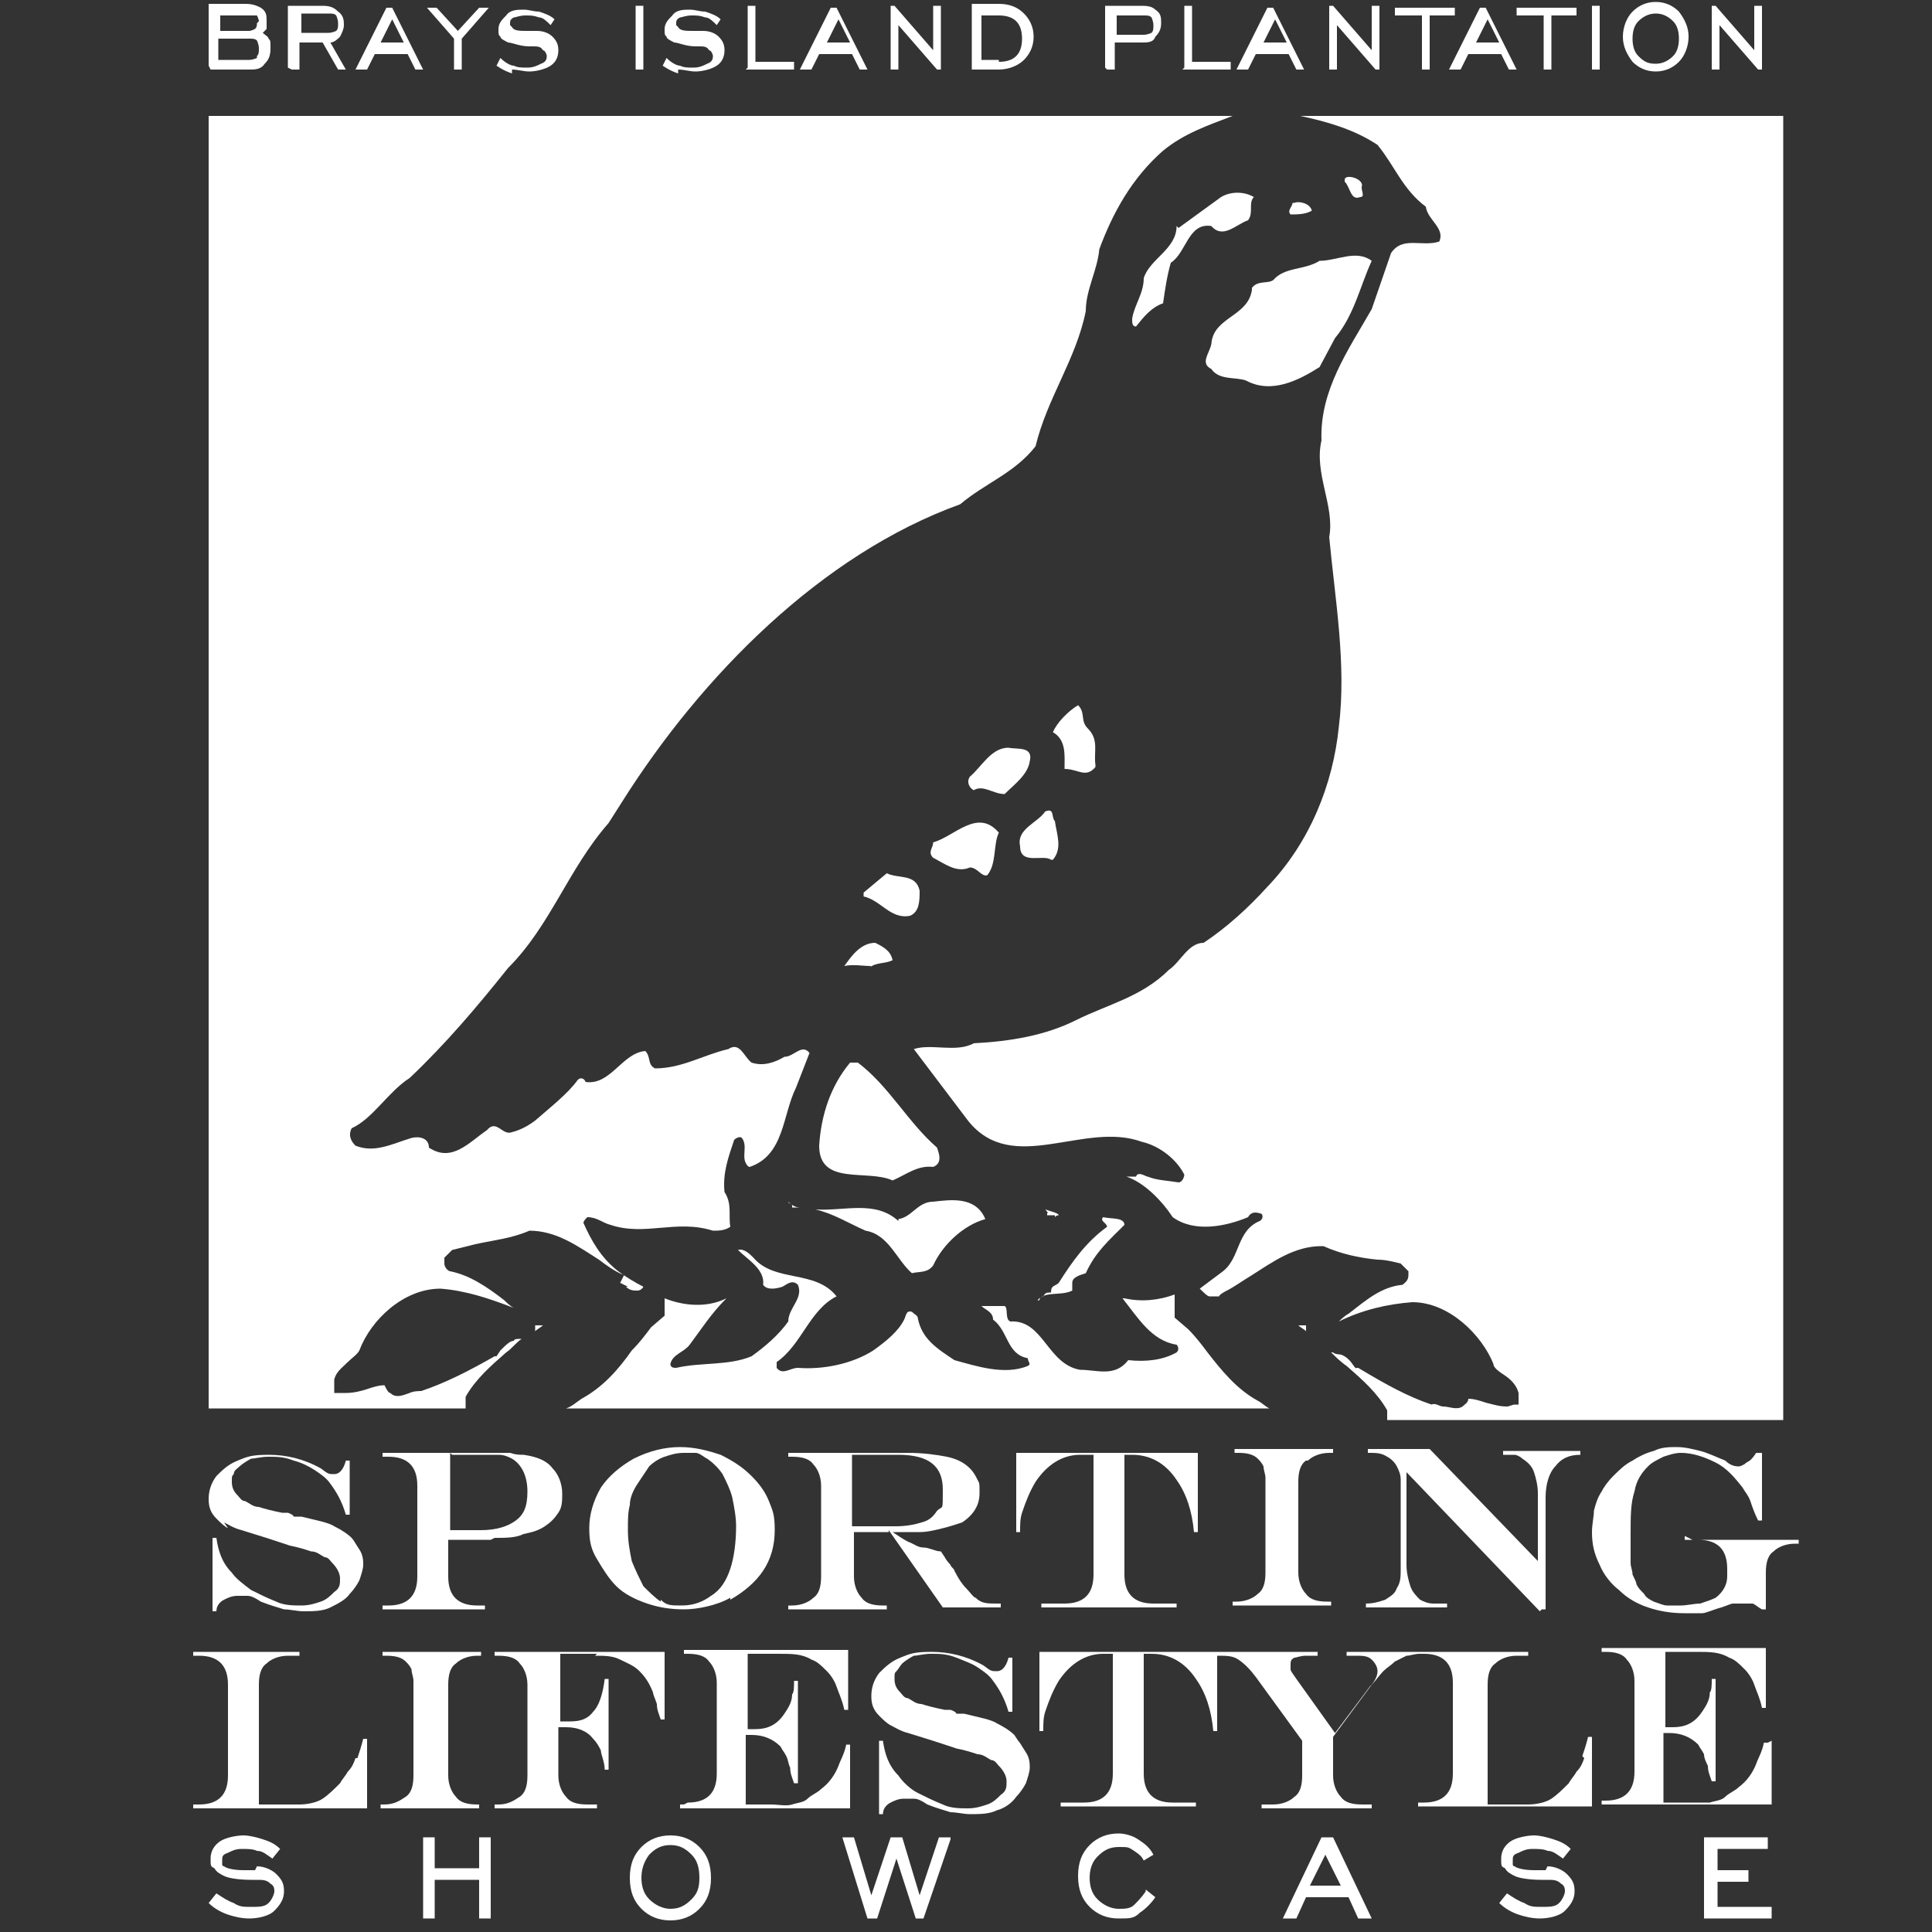
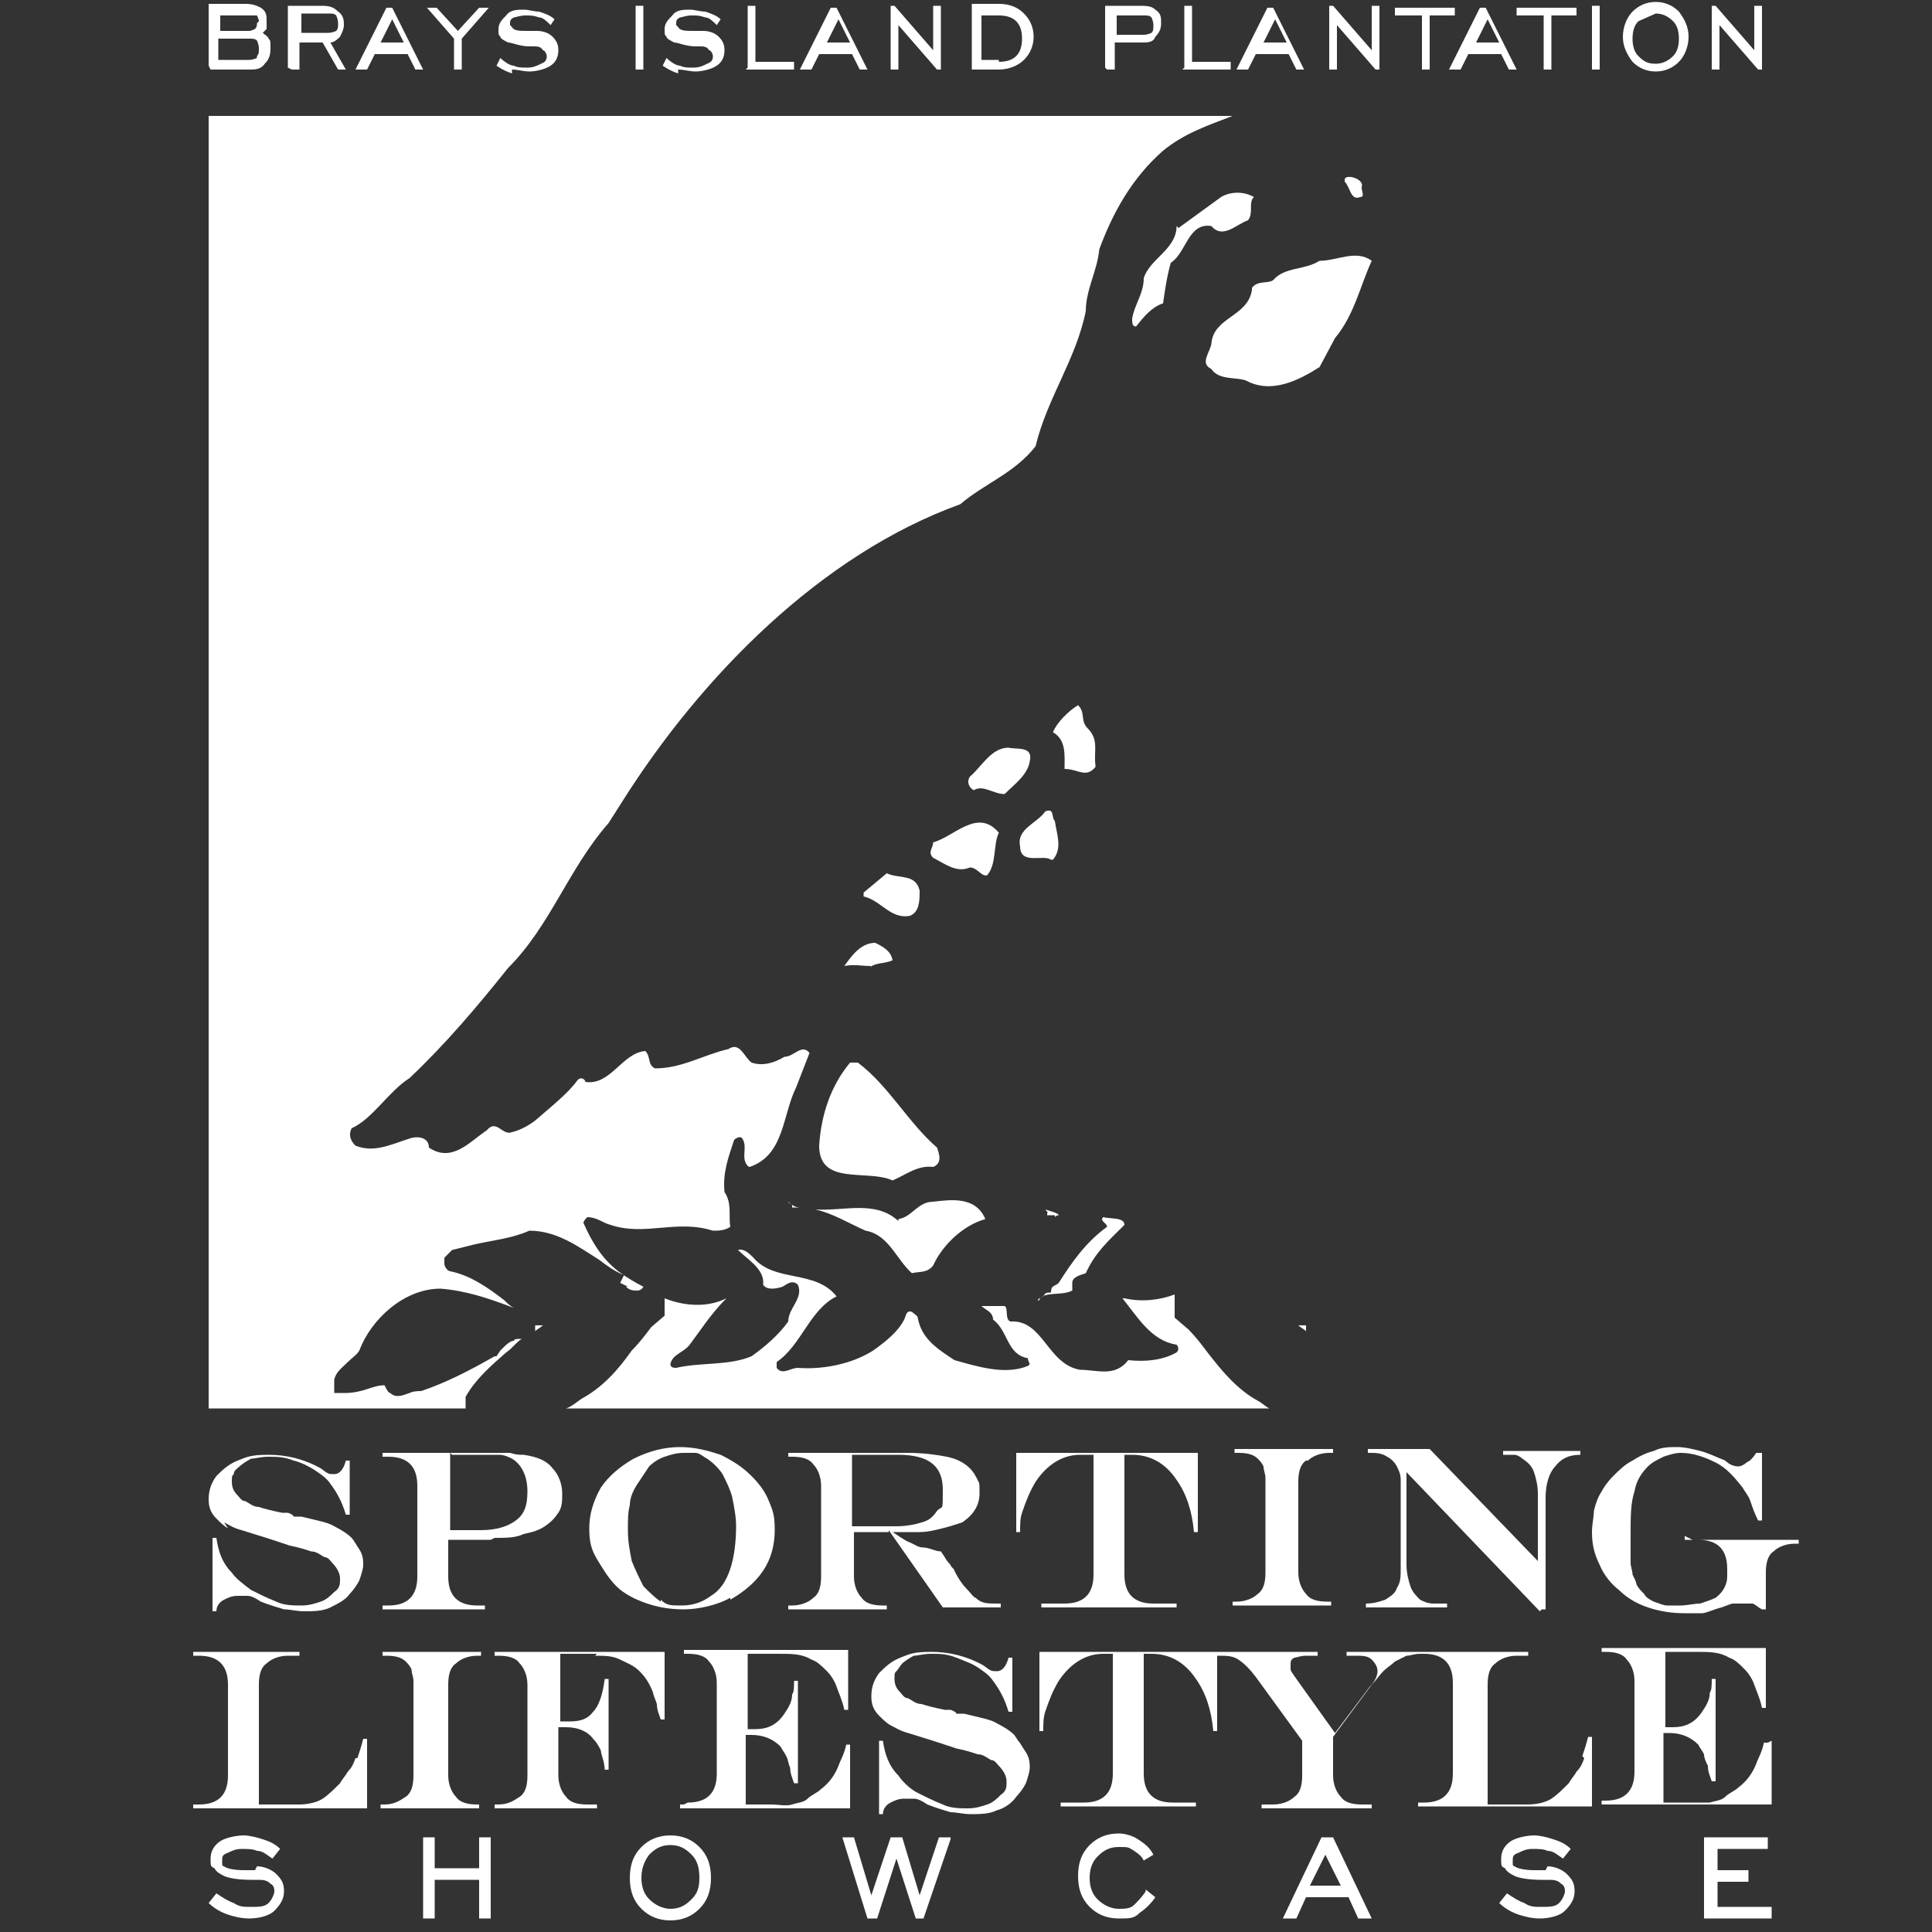
<svg xmlns="http://www.w3.org/2000/svg" id="Layer_1" version="1.1" viewBox="0 0 100 100">
  <rect x="0" y="0" width="100" height="100" fill="#333333" stroke="none" />
  <defs>
    <style>
      .st0 {
        fill: #fff;
      }
    </style>
  </defs>
  <path class="st0" d="M46.5,63.2c-1.2-1.1-2.8-.5-4.3-.6.9.2,1.7.7,2.6,1.1,1.2.2,1.6,1.5,2.4,2.2.4-.1.8,0,1.1-.4.5-1.1,1.6-2.1,2.7-2.4h0c-.5-1.2-1.8-1-2.7-.9-.8,0-1.1.8-1.8.9Z" />
  <path class="st0" d="M45,50.1c.3-.3.8-.2,1.2-.4-.1-.5-.5-.7-.9-.9-.8,0-1.3.8-1.6,1.2.5-.1.9,0,1.4,0Z" />
  <path class="st0" d="M47.6,46.1c-.2-.9-1.1-.6-1.7-.9l-1.2,1v.2c.9.2,1.4,1.2,2.4,1,.5-.2.5-.8.5-1.3Z" />
  <path class="st0" d="M48.3,44.4c.6.3,1.2.8,1.9.5.4,0,.6.5.9.4.5-.6.3-1.6.6-2.2-1.1-1.3-2.3.2-3.4.5,0,.3-.3.5,0,.8Z" />
-   <path class="st0" d="M91.6,6h-25.6c.4,0,.9,0,1.3,0,1.4.3,2.8.7,4,1.5.9,1.1,1.3,2.3,2.5,3.2.1.7,1,1.1.7,1.8-.9.3-1.9-.3-2.5.6l-1,2.9c-1.2,2.1-2.7,4.2-2.6,6.8-.4,1.7.7,3.4.4,5,.3,3.2.9,6.6.5,9.8-.3,3-1.5,6-3.7,8.3-1,1.1-2.1,2.1-3.3,2.9-.8,0-1.2,1-1.8,1.4-1.4,1.4-3.2,1.8-4.8,2.6-1.6.8-3.4,1.1-5.3,1.2-.9.5-2.2,0-3.1.3.9,1.2,1.9,2.5,2.8,3.7,2.3,2.9,6,0,9,1.1.9.2,1.8.9,2.2,1.7,0,.1-.1.4-.3.4-.6-.1-1.1-.1-1.6-.3-.1,0-.5-.3-.6,0h-.5c.9.3,1.8,1.2,2.4,2.1,1.1.8,2.7.5,3.9,0,.1-.2.3-.3.6-.2.2,0,.2.3,0,.4-1.2.5-1,1.9-1.9,2.6-.4.3-.8.6-1.2.9.2.2.4.4.5.4.3,0,.4,0,.6,0h-.1c0-.1.4-.3.4-.3.4-.2.8-.5,1.3-.8,1.1-.7,2.2-1.5,3.6-1.5h.1c.9.4,1.8.6,2.8.7.4,0,.8.1,1.2.2h0s.4.4.4.4h0v.2h0c0,0,0,0,0,0h0c0,.3-.2.4-.3.5h0s0,0,0,0c-1.1.1-1.9.8-2.8,1.5-.2.1-.4.3-.5.4,1.2-.6,2.5-.9,3.8-1h0s0,0,0,0c1.9,0,3.6,1.7,4.2,3.2,0,.2.3.4.6.6.3.2.6.5.7.9h0s0,.4,0,.4v.2h-.2c-.1,0-.3.1-.4.1-.4,0-.7-.1-1.1-.2-.3-.1-.6-.2-.9-.2h0c0,.2-.2.3-.3.4-.3.2-.7,0-1,0-.2,0-.4-.2-.6-.1h0s0,0,0,0c-1.2-.4-2.3-1-3.8-1.9h-.1c0,.1-.2-.2-.2-.2-.2-.3-.5-.5-.7-.5h0s0,0,0,0c0,0-.2,0-.3-.1,0,0,0,0-.1,0,.2.2.5.5.8.7.8.7,1.6,1.4,2.1,2.3h0v.5h20.5V6Z" />
  <path class="st0" d="M41,62.5c.1,0,.2,0,.4,0-.2,0-.4-.1-.6-.3,0,.1.2.1.2.2Z" />
  <path class="st0" d="M53.7,67.3c.4-.5,1.2-.2,1.8-.5v-.4c0-.3.4-.4.7-.5.5-1.1,1.2-1.7,2-2.5,0-.4-.7-.3-1.1-.4-.2.2.2.3.2.5-1.1.8-1.8,1.8-2.5,2.9-.2.2-.4.1-.4.5h0c-.2,0-.3,0-.4.2-.2,0-.2.2-.2.2Z" />
  <path class="st0" d="M53.3,39.4c.2-.8-.7-.6-1.1-.7-.9,0-1.4,1-2,1.5-.2.3,0,.6.2.7.5-.3,1,.2,1.6.2.5-.5,1.2-1,1.3-1.7Z" />
  <path class="st0" d="M54.2,62.9h.4c0,.2,0,0,.2,0,0-.1-.4-.2-.7-.3,0,0,.2.2.1.2h0Z" />
  <path class="st0" d="M44.3,55h-.3c-1,1.2-1.5,2.7-1.6,4.3,0,2.1,2.5,1.2,3.8,1.8.7-.3,1.3-.8,2.1-.7.5-.2.3-.7.2-1-1.5-1.3-2.5-3.2-4.1-4.4Z" />
  <path class="st0" d="M32.1,66.4l.4.2h-.1c.2.2.4.2.6.2,0,0,.2,0,.3-.2-.4-.2-.9-.5-1.3-.8-.9-.7-1.4-1.6-1.8-2.5,0-.1.1-.2.2-.3.5,0,.8.3,1.2.4,1.8.6,3.4-.3,5.3.3.3,0,.6,0,.9-.2-.1-.6.1-1.2-.3-1.8-.1-1,.2-1.8.5-2.7.1-.1.3-.2.4-.1.3.4,0,.9.2,1.3,0,0,.1.2.2.2,1.8-.6,1.7-2.7,2.4-4.1l.7-1.8c-.4-.5-.8.2-1.3.2-.5.3-1.1.5-1.7.3-.4-.3-.6-1.1-1.2-.7-1.3.3-2.4,1-3.8,1-.4-.2-.2-.6-.5-.9-1.2.1-1.8,1.8-3.1,1.6,0-.1-.2-.3-.4-.1-.5.7-1.4,1.4-2.2,2.1-.4.3-.8.5-1.2.6-.5.2-.8-.7-1.3-.1-.9.6-1.8,1.7-3,.9,0-.5-.5-.6-.9-.5-1,.3-1.9.8-2.9.4-.2-.2-.4-.5-.2-.9,1.1-.5,1.9-1.9,3-2.6,1.9-1.8,3.5-3.7,5.1-5.7,2.2-2.2,3.1-5.1,5.2-7.5l.7-1.1c4.1-6.5,10.3-12.8,17.5-15.4,1.3-1.1,2.8-1.6,3.9-3,.6-2.5,2.1-4.5,2.6-7,0-1.1.6-2.1.7-3.2.7-1.9,1.7-3.7,3.3-5.1,1.1-.9,2.3-1.3,3.6-1.8,0,0,0,0,0,0H10.8v66.9h13.6-.3v-.5h0c0,0,0-.1,0-.1.5-.9,1.3-1.6,2.1-2.3.3-.2.5-.5.8-.7,0,0,0,0-.1,0-.1,0-.3,0-.3.1h0c0,0,0,0,0,0-.2,0-.4.2-.7.5l-.2.3h-.1c-1.4.8-2.6,1.4-3.8,1.8h0s0,0,0,0c-.1,0-.4,0-.6.1-.3.1-.7.3-1,0-.1,0-.2-.2-.3-.4h0c-.3,0-.6.1-.9.2-.3.1-.7.2-1.1.2s-.3,0-.4,0h-.2v-.3h0v-.4h0c.1-.4.4-.6.7-.9.2-.2.5-.4.6-.6.6-1.6,2.3-3.2,4.2-3.2h0s0,0,0,0c1.3.1,2.5.5,3.8,1-.2-.1-.4-.3-.5-.4-.9-.7-1.8-1.3-2.8-1.5h0s0,0,0,0c-.1,0-.3-.2-.3-.4h0s0,0,0,0h0c0-.1,0-.3,0-.3l.4-.4h0c.4-.1.8-.2,1.2-.3.9-.2,1.9-.3,2.8-.7h0s0,0,0,0h0c1.4,0,2.5.8,3.6,1.5.4.3.8.6,1.3.8Z" />
-   <path class="st0" d="M66.9,10.5c0,.2-.3.4-.1.6.3,0,.8,0,1.1-.2-.1-.4-.7-.5-.9-.4Z" />
  <path class="st0" d="M65.1,72.5c-1.1-.6-1.9-1.6-2.6-2.5-.3-.4-.6-.8-1-1.2l-.7-.6v-.2s0,0,0,0c0,0,0,0,0,0,0,0,0-.1,0-.2,0-.1,0-.5,0-.8-.8.3-1.7.4-2.6.2h-.1c.8,1,1.5,2.2,2.8,2.4,0,0,.2.2,0,.4-.7.4-1.6.5-2.5.4-.7.9-1.6.5-2.5.5-1.7-.3-1.9-2.6-3.6-2.5-.3-.1-.1-.7-.3-.8-.4,0-.8,0-1.2,0,.2.2.6.3.6.7.8.6.7,1.8,1.8,2,0,.2.2.3,0,.4-1.2.5-2.7,0-3.8-.3-.9-.6-1.7-1.1-1.9-2.2,0-.1-.2-.2-.3-.3-.3-.1-.3.2-.4.4-.3.6-.9,1.1-1.6,1.6-1.1.7-2.6,1-3.9.9-.4,0-.8.4-1.1,0v-.3c1.3-.9,1.7-2.7,3.1-3.4-1.1-1.4-3.2-.7-4.3-2-.2-.2-.5-.5-.8-.4.5.5,1.4,1,1.3,1.8.2.3.7.2,1,.1.2-.1.5-.4.8-.1.3.7-.5,1.2-.5,1.9-.5.7-1.2,1.3-1.9,1.8-1.2.5-2.6.3-3.9.6-.1,0-.3,0-.3-.2.1-.5.7-.6,1-1,.6-.8,1.1-1.6,1.9-2.4h0c-1,.5-2.2.4-3.2,0,0,.2,0,.5,0,.5,0,0,0,.1,0,.2,0,0,0,0,0,0h0s0,.2,0,.2l-.7.6c-.3.4-.6.8-1,1.2-.7,1-1.5,1.9-2.6,2.5-.3.2-.5.4-.8.5h36.4c-.2-.1-.4-.3-.6-.4Z" />
  <path class="st0" d="M27.7,68.5h0c0,.2,0,.3,0,.4.1-.1.3-.2.4-.3,0,0,0,0-.1,0,0,0-.2,0-.3,0,0,0,0,0,0,0h0Z" />
  <path class="st0" d="M67.6,68.6h0s0,0,0,0c0,0-.2,0-.3,0,0,0,0,0-.1,0,.1.1.3.2.4.3,0,0,0-.2,0-.4h0Z" />
  <path class="st0" d="M64.8,15c-.2,1.4-2,1.4-2.1,2.8-.1.5-.6,1,0,1.3.4.6,1.3.4,1.8.6,1.3.7,2.7,0,3.8-.7l.8-1.5c1-1.2,1.3-2.7,1.9-4-.8-.6-1.8,0-2.7,0-.8.5-1.8.3-2.4,1-.3.2-.8,0-1.1.4Z" />
  <path class="st0" d="M60.9,11.7c0,1.2-1.4,1.7-1.7,2.7,0,.8-.5,1.4-.6,2.1,0,.2,0,.4.2.4.4-.5.8-1,1.4-1.2.1-.7.2-1.4.4-2.1.8-.5.9-2.1,2.1-1.9.6.7,1.3-.1,1.9-.3.3-.4,0-.9.3-1.2-.5-.3-1.2-.3-1.7,0l-2.2,1.6Z" />
  <path class="st0" d="M56.7,39.6c-.1-.7.2-1.3-.4-1.9-.4-.4-.1-.8-.5-1.2-.5.3-1.1.9-1.3,1.4.7.4.6,1.2.6,1.9.7,0,1.1.5,1.6-.1Z" />
  <path class="st0" d="M54.5,44.5c.5-.6.2-1.3.1-2-.2-.2,0-.7-.5-.5-.4.6-1.5.9-1.3,1.8,0,1,1.2.4,1.6.7Z" />
  <path class="st0" d="M69.6,9.4c.3.3.3,1,.8.8.3,0,0-.4.1-.6,0-.4-.9-.6-.9-.3Z" />
  <path class="st0" d="M11.6,78.8c.2.1.5.3.9.4.3.1,1,.3,1.9.6l.6.2c.5.1.8.2,1.1.3.3,0,.5.2.7.3.2,0,.3.2.4.3.2.2.4.5.4.8s0,.5-.3.7c-.2.2-.4.4-.7.5-.3.1-.6.2-1,.2s-.9,0-1.3-.2c-.5-.2-.9-.4-1.3-.6-.4-.3-.8-.6-1-.9-.5-.5-.7-1.1-.8-1.8h-.2v3.8h.2c0-.3.2-.5.4-.6.2-.1.4-.2.7-.2s.3,0,.5,0c.2,0,.4.1.7.3.5.2.9.3,1.2.4.3,0,.7.1,1,.1.5,0,1,0,1.4-.2s.8-.4,1-.7c.2-.2.4-.5.5-.7.1-.3.2-.6.2-.8s0-.5-.2-.8-.3-.5-.4-.6c-.2-.2-.5-.4-.9-.6-.3-.2-.9-.3-1.7-.5h-.4c0-.1-.3-.2-.3-.2,0,0-.1,0-.3,0-.5-.1-.9-.2-1.2-.3-.3,0-.5-.2-.7-.3-.2,0-.3-.2-.4-.3-.2-.2-.3-.4-.3-.7s0-.3.1-.4c0-.2.2-.3.3-.4s.4-.3.6-.4c.2,0,.5-.1.9-.1s.8,0,1.3.2c.4.1.8.3,1.1.5.3.2.6.4.8.7.3.4.6.9.8,1.6h.2v-2.8h-.2c-.1.4-.3.7-.6.7s-.3,0-.7-.3c-.9-.5-1.8-.7-2.7-.7s-1.1.1-1.6.3c-.5.2-.8.5-1.1.8-.3.4-.4.8-.4,1.2s.1.7.4,1c.2.2.4.4.6.5Z" />
  <path class="st0" d="M25.6,79.6c.6,0,1.1,0,1.5-.2.5-.1.8-.2,1.1-.4.3-.2.5-.4.7-.7.2-.3.2-.6.2-1,0-.5-.2-1-.5-1.3-.3-.4-.8-.6-1.5-.7-.2,0-.4,0-.7-.1-.3,0-.6,0-.9,0-.3,0-.6,0-.9,0h-4.8v.2h.3c1,0,1.5.5,1.5,1.5v4.7c0,1-.5,1.5-1.5,1.5h-.3v.2h5.3v-.2h-.4c-1,0-1.5-.5-1.5-1.5v-1.9h2.2ZM23.4,75.3h1.5c.4,0,.7,0,.9,0,.3,0,.5.1.7.2.5.3.8.9.8,1.7s-.2,1.2-.6,1.5-1,.5-1.8.5h-1.6v-4Z" />
  <path class="st0" d="M37.8,82.8c.7-.4,1.3-.9,1.7-1.5.4-.6.6-1.3.6-2.1s-.1-1-.3-1.5c-.2-.5-.5-.9-.9-1.3-.5-.5-1-.8-1.6-1.1-.6-.2-1.3-.4-2.1-.4s-1.6.2-2.4.6c-.7.4-1.3.9-1.7,1.5-.4.7-.6,1.4-.6,2.1s.1,1.1.4,1.6c.3.5.6,1,1,1.4.4.4,1,.7,1.6.9.6.2,1.2.3,1.9.3s1.7-.2,2.4-.6ZM34.2,82.9c-.3-.2-.6-.5-.9-.8-.2-.4-.4-.8-.6-1.3-.1-.5-.2-1-.2-1.6s0-.9.1-1.3c0-.4.2-.8.4-1.1.2-.3.4-.6.6-.9.2-.2.5-.4.8-.5.3-.1.6-.2,1-.2s.4,0,.6,0,.4.2.6.3c.3.2.6.5.8.8.2.4.4.8.5,1.2.1.5.2,1,.2,1.5,0,.8-.1,1.6-.3,2.2-.2.6-.5,1.1-1,1.4-.4.3-.9.5-1.5.5s-.8,0-1.1-.3Z" />
  <path class="st0" d="M46,79.2l2.8,4h3v-.2h-.2c-.5,0-.8,0-1.1-.3-.1,0-.3-.3-.5-.5-.2-.2-.4-.5-.6-.9,0-.1-.2-.2-.2-.3,0,0-.2-.2-.3-.4l-.2-.3c-.3,0-.6-.2-.9-.2-.3,0-.5-.2-.8-.3-.2-.1-.5-.3-.8-.5h0c.6,0,1.1,0,1.4,0,.4,0,.8-.1,1.2-.2.4-.1.7-.2,1-.3.6-.4.9-.9.9-1.5s0-.5-.1-.7-.2-.4-.4-.6c-.3-.3-.7-.5-1.2-.6s-1.2-.2-2-.2h-6.2v.2h.2c.5,0,.9.1,1.1.4.2.2.4.6.4,1.1v4.7c0,.5-.1.9-.4,1.1-.2.2-.6.4-1.1.4h-.2v.2h5.1v-.2h-.2c-.5,0-.9-.1-1.1-.4-.2-.2-.4-.6-.4-1.1v-2.3h1.8ZM44.2,75.3h2.3c1.6,0,2.3.6,2.3,1.8s0,.8-.3,1.1c-.2.3-.4.5-.8.6-.3.1-.8.2-1.3.2h-2.3v-3.7Z" />
  <path class="st0" d="M56.1,75.3h.5v6.2c0,1-.5,1.5-1.5,1.5h-1.2v.2h7v-.2h-1.2c-1,0-1.5-.5-1.5-1.5v-6.2h.4c.9,0,1.7.4,2.3,1.3.5.7.8,1.6.9,2.7h.2v-4.1h-9.4v4.1h.2c0-.4,0-.7.1-1,.2-.6.4-1.1.7-1.6.6-.9,1.4-1.4,2.3-1.4Z" />
  <path class="st0" d="M67.7,75.6c.2-.2.6-.4,1.1-.4h.2v-.2h-5.1v.2h.2c.5,0,.8.1,1,.3.1.1.2.2.3.4,0,.2.1.4.1.6v4.9c0,.5-.1.9-.4,1.1-.2.2-.6.4-1.1.4h-.2v.2h5.1v-.2h-.2c-.5,0-.9-.1-1.1-.4-.2-.2-.4-.6-.4-1.1v-4.7c0-.5.1-.9.4-1.1Z" />
  <path class="st0" d="M79.8,83.3h.2v-5.8c0-.7.2-1.3.5-1.6.3-.4.7-.6,1.3-.6h0v-.2h-4v.2c.3,0,.5,0,.6,0,.1,0,.3.1.4.2.3.2.5.4.6.7s.2.7.2,1.1v3.5l-5.6-5.8h-3.2v.2h.1c.3,0,.6,0,.9.2.2.1.4.3.5.5.1.2.2.4.2.7v4.6c0,.4,0,.7-.2,1-.1.3-.3.4-.6.6-.3.1-.6.2-1,.2v.2h4.2v-.2c-.3,0-.5,0-.7,0-.3,0-.5-.1-.7-.2-.2-.2-.4-.4-.5-.7-.1-.3-.2-.7-.2-1.1v-4.8l6.9,7.2Z" />
  <path class="st0" d="M87.2,79.5v.2h.7c1,0,1.5.5,1.5,1.5v.4c0,.4-.2.8-.6,1.1-.2.1-.5.2-.8.3-.3,0-.7.1-1,.1s-.5,0-.7,0-.4-.1-.7-.2c-.2-.1-.4-.2-.5-.4-.2-.2-.3-.3-.4-.5,0-.1-.1-.3-.2-.5,0-.2-.1-.4-.1-.6,0-.2,0-.4,0-.7,0-.3,0-.5,0-.8,0-.9,0-1.6.2-2.2.1-.6.4-1,.7-1.3.2-.2.4-.3.8-.5.3-.1.6-.2.9-.2.6,0,1.2.2,1.8.5.6.3,1,.8,1.4,1.3.1.2.3.4.4.7.1.3.2.6.4,1h.2v-3.5h-.3c-.2.3-.3.4-.5.5-.1.1-.3.2-.4.2s-.4,0-.7-.3c-.5-.2-.9-.4-1.3-.5-.4-.1-.8-.2-1.2-.2s-.8,0-1.2.2c-.4.1-.8.3-1.1.5-.4.2-.7.5-1,.8-.3.3-.5.6-.6.8-.2.3-.3.6-.4,1,0,.3-.1.7-.1,1.1,0,.6.1,1.1.4,1.7.2.5.6,1,1,1.3.4.4.9.7,1.5.9.6.2,1.2.3,1.9.3s.7,0,.9,0c.2,0,.6-.2,1-.3.3-.1.5-.2.6-.2s.3,0,.5,0,.4,0,.5,0c.1,0,.3.2.5.3h.2v-1.9c0-.5.1-.9.4-1.1.2-.2.6-.4,1.1-.4h.2v-.2h-5.5Z" />
  <path class="st0" d="M18.4,91c-.1.3-.2.5-.4.7-.1.2-.3.4-.4.6-.3.3-.6.6-.9.8s-.8.3-1.2.3h-2.1v-6.2c0-.5.1-.9.4-1.1.2-.2.6-.4,1.1-.4h.6v-.2h-5.5v.2h.3c1,0,1.5.5,1.5,1.5v4.7c0,1-.5,1.5-1.5,1.5h-.3v.2h9v-3.6h-.2c-.1.4-.2.7-.3,1Z" />
  <path class="st0" d="M24.9,93.4h-.2c-.5,0-.9-.1-1.1-.4-.2-.2-.4-.6-.4-1.1v-4.7c0-.5.1-.9.4-1.1.2-.2.6-.4,1.1-.4h.2v-.2h-5.1v.2h.2c.5,0,.8.1,1,.3.1.1.2.2.3.4,0,.2.1.4.1.6v4.9c0,.5-.1.9-.4,1.1s-.6.4-1.1.4h-.2v.2h5.1v-.2Z" />
  <path class="st0" d="M30.8,85.7c.5,0,.9,0,1.3.2s.7.3,1,.6.5.6.7,1.1c0,.1.1.3.2.6,0,.3.1.5.2.8h.2v-3.5h-8.8v.2h.2c.5,0,.9.1,1.1.4.2.2.4.6.4,1.1v4.7c0,.5-.1.9-.4,1.1s-.6.4-1.1.4h-.2v.2h5.3v-.2h-.5c-.5,0-.9-.1-1.1-.4-.2-.2-.4-.6-.4-1.1v-2.5h.4c.6,0,1.1.2,1.4.6.2.2.3.4.4.6,0,.2.2.6.2,1h.2v-4.7h-.2c-.1.8-.3,1.4-.6,1.7-.3.4-.7.5-1.2.5h-.5v-3.5h1.9Z" />
  <path class="st0" d="M35.4,93.4h-.2v.2h8.8v-3.3h-.2c-.1.5-.3.8-.4,1.1-.2.5-.5.9-.9,1.2-.2.2-.5.3-.7.5s-.5.2-.8.3-.7,0-1.1,0h-1.3v-3.6h.3c.6,0,1.1.2,1.5.6.1.2.2.3.3.5s.1.4.2.6c0,.3.1.5.2.8h.2v-5.3h-.2c0,.3,0,.6-.1.7,0,.4-.2.7-.4,1-.4.6-.9.8-1.5.8h-.4v-3.9h1.6c.7,0,1.2,0,1.7.3.3.1.5.3.8.6.2.2.4.5.5.8.1.3.3.7.4,1.2h.2v-3.1h-8.5v.2h.2c.5,0,.9.1,1.1.4.2.2.4.6.4,1.1v4.7c0,1-.5,1.5-1.5,1.5Z" />
  <path class="st0" d="M52.5,89.8c-.2-.2-.5-.4-.9-.6-.3-.2-.9-.3-1.7-.5h-.4c0-.1-.3-.2-.3-.2,0,0-.1,0-.3,0-.5-.1-.9-.2-1.2-.3-.3,0-.5-.2-.7-.3-.2,0-.3-.2-.4-.3-.2-.2-.3-.4-.3-.7s0-.3.1-.4.2-.3.3-.4.4-.3.6-.4c.2,0,.5-.1.9-.1s.8,0,1.3.2.8.3,1.1.5c.3.2.6.4.8.7.3.4.6.9.8,1.6h.2v-2.8h-.2c-.1.4-.3.7-.6.7s-.3,0-.7-.3c-.9-.5-1.8-.7-2.7-.7s-1.1.1-1.6.3c-.5.2-.8.5-1.1.8-.3.4-.4.8-.4,1.2s.1.7.4,1c.2.2.4.4.6.5.2.1.5.3.9.4.3.1,1,.3,1.9.6l.6.2c.5.1.8.2,1.1.3.3,0,.5.2.7.3.2,0,.3.2.4.3.2.2.4.5.4.8s0,.5-.3.7c-.2.2-.4.4-.7.5-.3.1-.6.2-1,.2s-.9,0-1.3-.2c-.5-.2-.9-.4-1.3-.6s-.8-.6-1-.9c-.5-.5-.7-1.1-.8-1.8h-.2v3.8h.2c0-.3.2-.5.4-.6.2-.1.4-.2.7-.2s.3,0,.5,0c.2,0,.4.1.7.3.5.2.9.3,1.2.4.3,0,.7.1,1,.1.5,0,1,0,1.4-.2.4-.1.8-.4,1-.7.2-.2.4-.5.5-.7.1-.3.2-.6.2-.8s0-.5-.2-.8-.3-.5-.4-.6Z" />
  <path class="st0" d="M82,91c-.1.3-.2.5-.4.7-.1.2-.3.4-.4.6-.3.3-.6.6-.9.8s-.8.3-1.2.3h-2.1v-6.2c0-.5.1-.9.4-1.1.2-.2.6-.4,1.1-.4h.6v-.2h-9.4v.2h.5c.3,0,.6,0,.8.2.2.2.3.4.3.6s-.1.5-.4.8l-1.8,2.4-2-2.8c-.2-.3-.3-.4-.3-.5,0,0,0-.1,0-.2,0-.2,0-.3.2-.4.1,0,.3-.1.6-.1h.6v-.2h-14.4v4.1h.2c0-.4,0-.7.1-1,.2-.6.4-1.1.7-1.6.6-.9,1.4-1.4,2.3-1.4h.5v6.2c0,1-.5,1.5-1.5,1.5h-1.2v.2h7v-.2h-1.2c-1,0-1.5-.5-1.5-1.5v-6.2h.4c.9,0,1.7.4,2.3,1.3.5.7.8,1.6.9,2.7h.2v-3.9c.5,0,.8,0,1.1.2.3.2.6.5.9.9l2.4,3.3v1.8c0,.5-.1.9-.4,1.1-.2.2-.6.4-1.1.4h-.6v.2h5.7v-.2h-.5c-.5,0-.9-.1-1.1-.4-.2-.2-.4-.6-.4-1.1v-2l2-2.7c.2-.2.4-.5.6-.7.2-.2.4-.3.6-.5.2-.1.4-.2.6-.3.2,0,.4-.1.7-.1h.2c1,0,1.5.5,1.5,1.5v4.7c0,1-.5,1.5-1.5,1.5h-.3v.2h9v-3.6h-.2c-.1.4-.2.7-.3,1Z" />
  <path class="st0" d="M91.5,90.2h-.2c-.1.5-.3.8-.4,1.1-.2.5-.5.9-.9,1.2-.2.2-.5.3-.7.5s-.5.2-.8.3c-.3,0-.7,0-1.1,0h-1.3v-3.6h.3c.6,0,1.1.2,1.5.6.1.2.2.3.3.5,0,.2.1.4.2.6,0,.3.1.5.2.8h.2v-5.3h-.2c0,.3,0,.6-.1.7,0,.4-.2.7-.4,1-.4.6-.9.8-1.5.8h-.4v-3.9h1.6c.7,0,1.2,0,1.7.3.3.1.5.3.8.6.2.2.4.5.5.8.1.3.3.7.4,1.2h.2v-3.1h-8.5v.2h.2c.5,0,.9.1,1.1.4.2.2.4.6.4,1.1v4.7c0,1-.5,1.5-1.5,1.5h-.2v.2h8.8v-3.3Z" />
  <path class="st0" d="M13.2,96.8c-.1,0-.3,0-.6,0-.5,0-.9-.1-1-.2,0,0-.1,0-.1-.1,0,0,0-.1,0-.2,0-.2,0-.3.3-.4.2-.1.4-.2.7-.2s.6,0,.8.1c.3,0,.5.2.8.4h0s.4-.5.4-.5h0c-.3-.3-.6-.4-.9-.5-.3-.1-.7-.2-1-.2s-.9.1-1.2.3c-.3.2-.5.5-.5.9s0,.4.2.5c.1.2.3.3.5.4.2.1.7.2,1.4.2.1,0,.2,0,.3,0,.3,0,.5,0,.7.2.2.1.2.3.2.4s-.1.4-.3.6c-.2.2-.5.2-.9.2s-.6,0-.9-.2c-.3-.1-.6-.3-.9-.5h0s-.4.5-.4.5h0c.3.3.7.5,1,.6.3.1.7.2,1.1.2s1-.1,1.3-.4c.3-.3.5-.6.5-1s-.1-.6-.4-.9c-.2-.2-.6-.4-1-.4Z" />
  <polygon class="st0" points="24.8 96.7 22.5 96.7 22.5 95.1 21.9 95.1 21.9 99.3 22.5 99.3 22.5 97.3 24.8 97.3 24.8 99.3 25.4 99.3 25.4 95.1 24.8 95.1 24.8 96.7" />
  <path class="st0" d="M34.7,95c-.6,0-1.1.2-1.5.6-.4.4-.6.9-.6,1.6s.2,1.2.6,1.6c.4.4.9.6,1.5.6s1.1-.2,1.5-.6c.4-.4.6-.9.6-1.6s-.2-1.2-.6-1.6c-.4-.4-.9-.6-1.5-.6ZM34.7,98.8c-.4,0-.8-.2-1.1-.5-.3-.3-.4-.7-.4-1.1s.1-.8.4-1.2c.3-.3.6-.5,1.1-.5s.8.2,1.1.5c.3.3.4.7.4,1.2s-.1.8-.4,1.1c-.3.3-.6.5-1.1.5Z" />
  <polygon class="st0" points="47.6 98.1 46.7 95.1 46.1 95.1 45.1 98.1 44.2 95.1 43.6 95.1 44.9 99.3 44.9 99.3 45.4 99.3 46.4 96.2 47.4 99.3 47.8 99.3 49.2 95.2 49.2 95.1 48.6 95.1 47.6 98.1" />
  <path class="st0" d="M59.3,97.9c-.2.3-.4.5-.6.7-.2.2-.5.2-.8.2-.4,0-.8-.2-1.1-.5-.3-.3-.4-.7-.4-1.1s.1-.8.4-1.1c.3-.3.6-.5,1.1-.5s.5,0,.8.2.4.3.5.5h0c0,0,.5-.3.5-.3h0c-.2-.4-.5-.6-.8-.8-.3-.2-.7-.3-1-.3-.6,0-1.1.2-1.5.6-.4.4-.6.9-.6,1.6s.2,1.2.6,1.6c.4.4.9.6,1.5.6s.8,0,1.1-.3c.3-.2.6-.5.8-.8h0s-.5-.4-.5-.4h0Z" />
  <path class="st0" d="M68.9,95.1h-.5l-2,4.2h.7l.5-1.1h2.2l.5,1.1h.7l-2-4.2h0ZM67.8,97.6l.8-1.6.8,1.6h-1.6Z" />
  <path class="st0" d="M80,96.8c-.1,0-.3,0-.6,0-.5,0-.9-.1-1-.2,0,0-.1,0-.1-.1,0,0,0-.1,0-.2,0-.2,0-.3.3-.4.2-.1.4-.2.7-.2s.6,0,.8.1c.3,0,.5.2.8.4h0s.4-.5.4-.5h0c-.3-.3-.6-.4-.9-.5-.3-.1-.7-.2-1-.2s-.9.1-1.2.3c-.3.2-.5.5-.5.9s0,.4.2.5c.1.2.3.3.5.4.2.1.7.2,1.4.2.1,0,.2,0,.3,0,.3,0,.5,0,.7.2.2.1.2.3.2.4s-.1.4-.3.6c-.2.2-.5.2-.9.2s-.6,0-.9-.2c-.3-.1-.6-.3-.9-.5h0s-.4.5-.4.5h0c.3.3.7.5,1,.6.3.1.7.2,1.1.2s1-.1,1.3-.4c.3-.3.5-.6.5-1s-.1-.6-.4-.9c-.2-.2-.6-.4-1-.4Z" />
  <polygon class="st0" points="88.9 97.4 90.5 97.4 90.5 96.8 88.9 96.8 88.9 95.7 91.5 95.7 91.5 95.1 88.2 95.1 88.2 99.3 91.7 99.3 91.7 98.7 88.9 98.7 88.9 97.4" />
  <path class="st0" d="M10.9,3.6h2c.3,0,.6,0,.8-.3.2-.2.3-.4.3-.8s0-.4-.1-.5c0-.1-.2-.2-.3-.3,0,0,.1-.1.2-.2,0-.1,0-.2,0-.4,0-.3,0-.5-.3-.7-.2-.1-.4-.2-.8-.2h-1.9s0,0,0,0v3.2s0,0,0,0ZM13.3,3c0,0-.2.1-.4.1h-1.6v-1.1h1.6c.2,0,.3,0,.4.1,0,0,.1.2.1.4s0,.3-.1.4ZM13.3,1.2c0,.1,0,.2-.1.3,0,0-.2.1-.3.1h-1.5v-.8h1.5c.2,0,.3,0,.4,0,0,0,.1.2.1.3Z" />
  <path class="st0" d="M15.1,3.6h.4s0,0,0,0v-1.4h1.2l.8,1.4s0,0,0,0h.4s0,0,0,0,0,0,0,0l-.8-1.4c.2,0,.4-.2.5-.3.1-.2.2-.4.2-.6s0-.5-.3-.7c-.2-.2-.4-.3-.8-.3h-1.8s0,0,0,0v3.2s0,0,0,0ZM17.4,1.6c0,0-.2.1-.4.1h-1.4v-1h1.4c.2,0,.3,0,.4.1,0,0,.1.2.1.4s0,.3-.1.4Z" />
  <path class="st0" d="M18.6,3.6h.4s0,0,0,0l.4-.8h1.7l.4.8s0,0,0,0h.4s0,0,0,0c0,0,0,0,0,0l-1.6-3.2s0,0,0,0h-.3s0,0,0,0l-1.6,3.2s0,0,0,0,0,0,0,0ZM20.3,1l.6,1.2h-1.2l.6-1.2Z" />
  <path class="st0" d="M23.5,2v1.6s0,0,0,0h.4s0,0,0,0v-1.6l1.4-1.6s0,0,0,0c0,0,0,0,0,0h-.5s0,0,0,0l-1.1,1.2-1.1-1.2s0,0,0,0h-.5s0,0,0,0,0,0,0,0l1.4,1.6Z" />
  <path class="st0" d="M26.5,3.6c.3,0,.6.1.9.1s.8-.1,1.1-.3c.3-.2.4-.5.4-.8s-.1-.5-.3-.7c-.2-.2-.5-.3-.8-.3-.1,0-.3,0-.5,0-.4,0-.7,0-.8-.2,0,0,0,0-.1-.1,0,0,0,0,0-.1,0-.1,0-.2.2-.3.1,0,.3-.1.6-.1s.4,0,.7.1c.2,0,.4.2.6.4,0,0,0,0,0,0,0,0,0,0,0,0l.2-.3s0,0,0,0c-.2-.2-.5-.3-.8-.4-.3,0-.5-.1-.8-.1s-.7,0-.9.3c-.2.2-.4.4-.4.7s0,.3.1.4c0,.1.2.2.4.3.2,0,.6.2,1.1.2.1,0,.2,0,.2,0,.2,0,.4,0,.5.2.1,0,.2.2.2.3s0,.3-.3.4c-.2.1-.4.2-.7.2s-.5,0-.7-.1c-.2,0-.5-.2-.7-.4,0,0,0,0,0,0,0,0,0,0,0,0l-.2.4s0,0,0,0c.3.2.5.3.8.4Z" />
  <path class="st0" d="M32.9.3h.4s0,0,0,0v3.3s0,0,0,0h-.4s0,0,0,0V.3s0,0,0,0Z" />
  <path class="st0" d="M35.1,3.6c.3,0,.6.1.9.1s.8-.1,1.1-.3c.3-.2.4-.5.4-.8s-.1-.5-.3-.7c-.2-.2-.5-.3-.8-.3-.1,0-.3,0-.5,0-.4,0-.7,0-.8-.2,0,0,0,0-.1-.1,0,0,0,0,0-.1,0-.1,0-.2.2-.3.1,0,.3-.1.6-.1s.4,0,.7.1c.2,0,.4.2.6.4,0,0,0,0,0,0,0,0,0,0,0,0l.2-.3s0,0,0,0c-.2-.2-.5-.3-.8-.4-.3,0-.5-.1-.8-.1s-.7,0-.9.3c-.2.2-.4.4-.4.7s0,.3.1.4c0,.1.2.2.4.3.2,0,.6.2,1.1.2.1,0,.2,0,.2,0,.2,0,.4,0,.5.2.1,0,.2.2.2.3s0,.3-.3.4c-.2.1-.4.2-.7.2s-.5,0-.7-.1c-.2,0-.5-.2-.7-.4,0,0,0,0,0,0,0,0,0,0,0,0l-.2.4s0,0,0,0c.3.2.5.3.8.4Z" />
  <path class="st0" d="M38.6,3.6h2.5s0,0,0,0v-.4s0,0,0,0h-2V.3s0,0,0,0h-.4s0,0,0,0v3.2s0,0,0,0Z" />
  <path class="st0" d="M41.6,3.6h.4s0,0,0,0l.4-.8h1.7l.4.8s0,0,0,0h.4s0,0,0,0c0,0,0,0,0,0l-1.6-3.2s0,0,0,0h-.3s0,0,0,0l-1.6,3.2s0,0,0,0,0,0,0,0ZM43.4,1l.6,1.2h-1.2l.6-1.2Z" />
  <path class="st0" d="M46.1,3.6h.4s0,0,0,0V1.3l2,2.3s0,0,0,0h.2s0,0,0,0V.3s0,0,0,0h-.4s0,0,0,0v2.3l-2-2.3s0,0,0,0h-.2s0,0,0,0v3.2s0,0,0,0Z" />
  <path class="st0" d="M50.3,3.6h1.4c.5,0,1-.2,1.3-.5.3-.3.5-.7.5-1.2s-.2-.9-.5-1.2c-.3-.3-.7-.5-1.3-.5h-1.4s0,0,0,0v3.2s0,0,0,0ZM51.7,3.1h-.9V.8h.9c.4,0,.7.1.9.3.2.2.3.5.3.9s-.1.7-.3.9c-.2.2-.5.3-.9.3Z" />
  <path class="st0" d="M57.3,3.6h.4s0,0,0,0v-1.4h1.4c.3,0,.6,0,.7-.3.2-.2.3-.4.3-.7s0-.5-.3-.7c-.2-.2-.5-.2-.8-.2h-1.8s0,0,0,0v3.2s0,0,0,0ZM59.2.8c.2,0,.3,0,.4.1,0,0,.1.2.1.4s0,.3-.1.4c0,0-.2.1-.4.1h-1.4v-1h1.4Z" />
  <path class="st0" d="M61.2,3.6h2.5s0,0,0,0v-.4s0,0,0,0h-2V.3s0,0,0,0h-.4s0,0,0,0v3.2s0,0,0,0Z" />
  <path class="st0" d="M64.2,3.6h.4s0,0,0,0l.4-.8h1.7l.4.8s0,0,0,0h.4s0,0,0,0c0,0,0,0,0,0l-1.6-3.2s0,0,0,0h-.3s0,0,0,0l-1.6,3.2s0,0,0,0c0,0,0,0,0,0ZM66,1l.6,1.2h-1.2l.6-1.2Z" />
  <path class="st0" d="M68.8,3.6h.4s0,0,0,0V1.3l2,2.3s0,0,0,0h.2s0,0,0,0V.3s0,0,0,0h-.4s0,0,0,0v2.3l-2-2.3s0,0,0,0h-.2s0,0,0,0v3.2s0,0,0,0Z" />
  <path class="st0" d="M72.3.8h1.3v2.8s0,0,0,0h.4s0,0,0,0V.8h1.3s0,0,0,0v-.4s0,0,0,0h-3.1s0,0,0,0v.4s0,0,0,0Z" />
  <path class="st0" d="M75.2,3.6s0,0,0,0h.4s0,0,0,0l.4-.8h1.7l.4.8s0,0,0,0h.4s0,0,0,0c0,0,0,0,0,0l-1.6-3.2s0,0,0,0h-.3s0,0,0,0l-1.6,3.2s0,0,0,0ZM77,1l.6,1.2h-1.2l.6-1.2Z" />
  <path class="st0" d="M78.6.8h1.3v2.8s0,0,0,0h.4s0,0,0,0V.8h1.3s0,0,0,0v-.4s0,0,0,0h-3.1s0,0,0,0v.4s0,0,0,0Z" />
  <path class="st0" d="M82.4.3h.4s0,0,0,0v3.3s0,0,0,0h-.4s0,0,0,0V.3s0,0,0,0Z" />
-   <path class="st0" d="M85.7,3.7c.5,0,.9-.2,1.2-.5.3-.3.5-.8.5-1.3s-.2-.9-.5-1.3c-.3-.3-.7-.5-1.2-.5s-.9.2-1.2.5c-.3.3-.5.8-.5,1.3s.2.9.5,1.3c.3.3.7.5,1.2.5ZM85.7.7c.3,0,.6.1.9.4.2.2.3.5.3.9s-.1.7-.3.9c-.2.2-.5.4-.9.4s-.6-.1-.9-.4c-.2-.2-.3-.5-.3-.9s.1-.7.3-.9c.2-.2.5-.4.9-.4Z" />
+   <path class="st0" d="M85.7,3.7c.5,0,.9-.2,1.2-.5.3-.3.5-.8.5-1.3s-.2-.9-.5-1.3c-.3-.3-.7-.5-1.2-.5s-.9.2-1.2.5c-.3.3-.5.8-.5,1.3s.2.9.5,1.3c.3.3.7.5,1.2.5ZM85.7.7c.3,0,.6.1.9.4.2.2.3.5.3.9s-.1.7-.3.9c-.2.2-.5.4-.9.4s-.6-.1-.9-.4c-.2-.2-.3-.5-.3-.9s.1-.7.3-.9Z" />
  <path class="st0" d="M88.6,3.6h.4s0,0,0,0V1.3l2,2.3s0,0,0,0h.2s0,0,0,0V.3s0,0,0,0h-.4s0,0,0,0v2.3l-2-2.3s0,0,0,0h-.2s0,0,0,0v3.2s0,0,0,0Z" />
</svg>